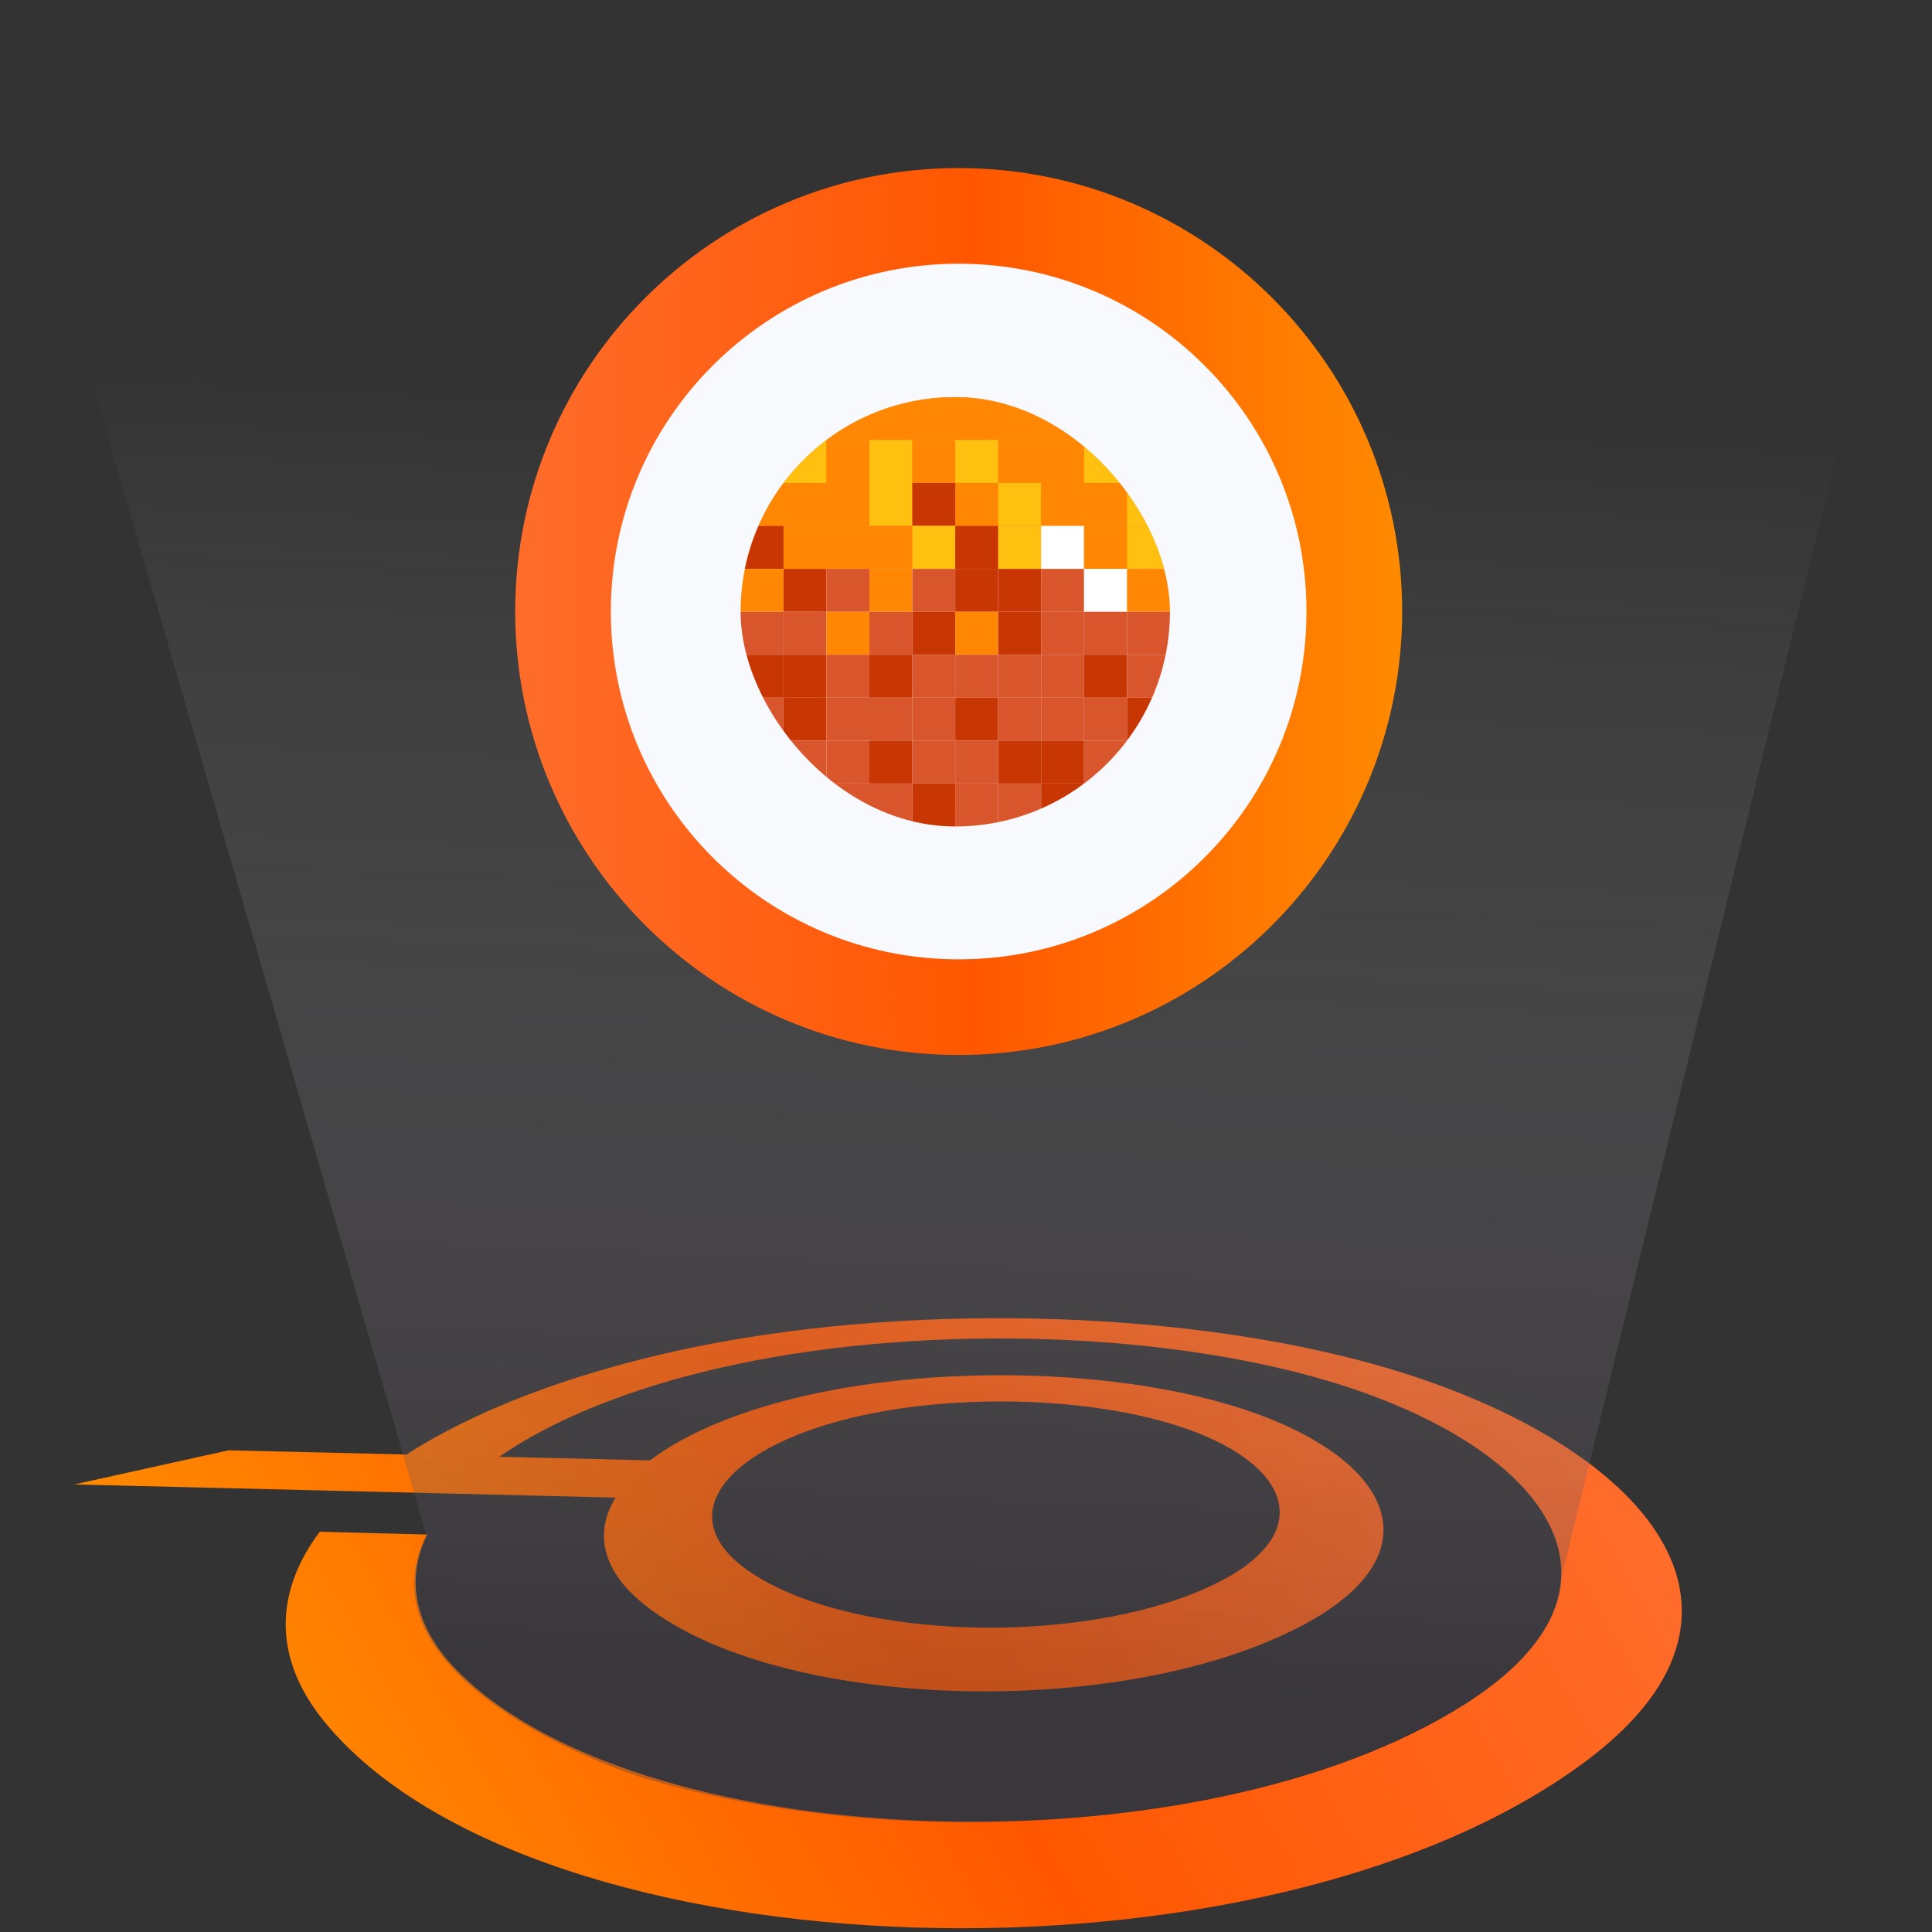
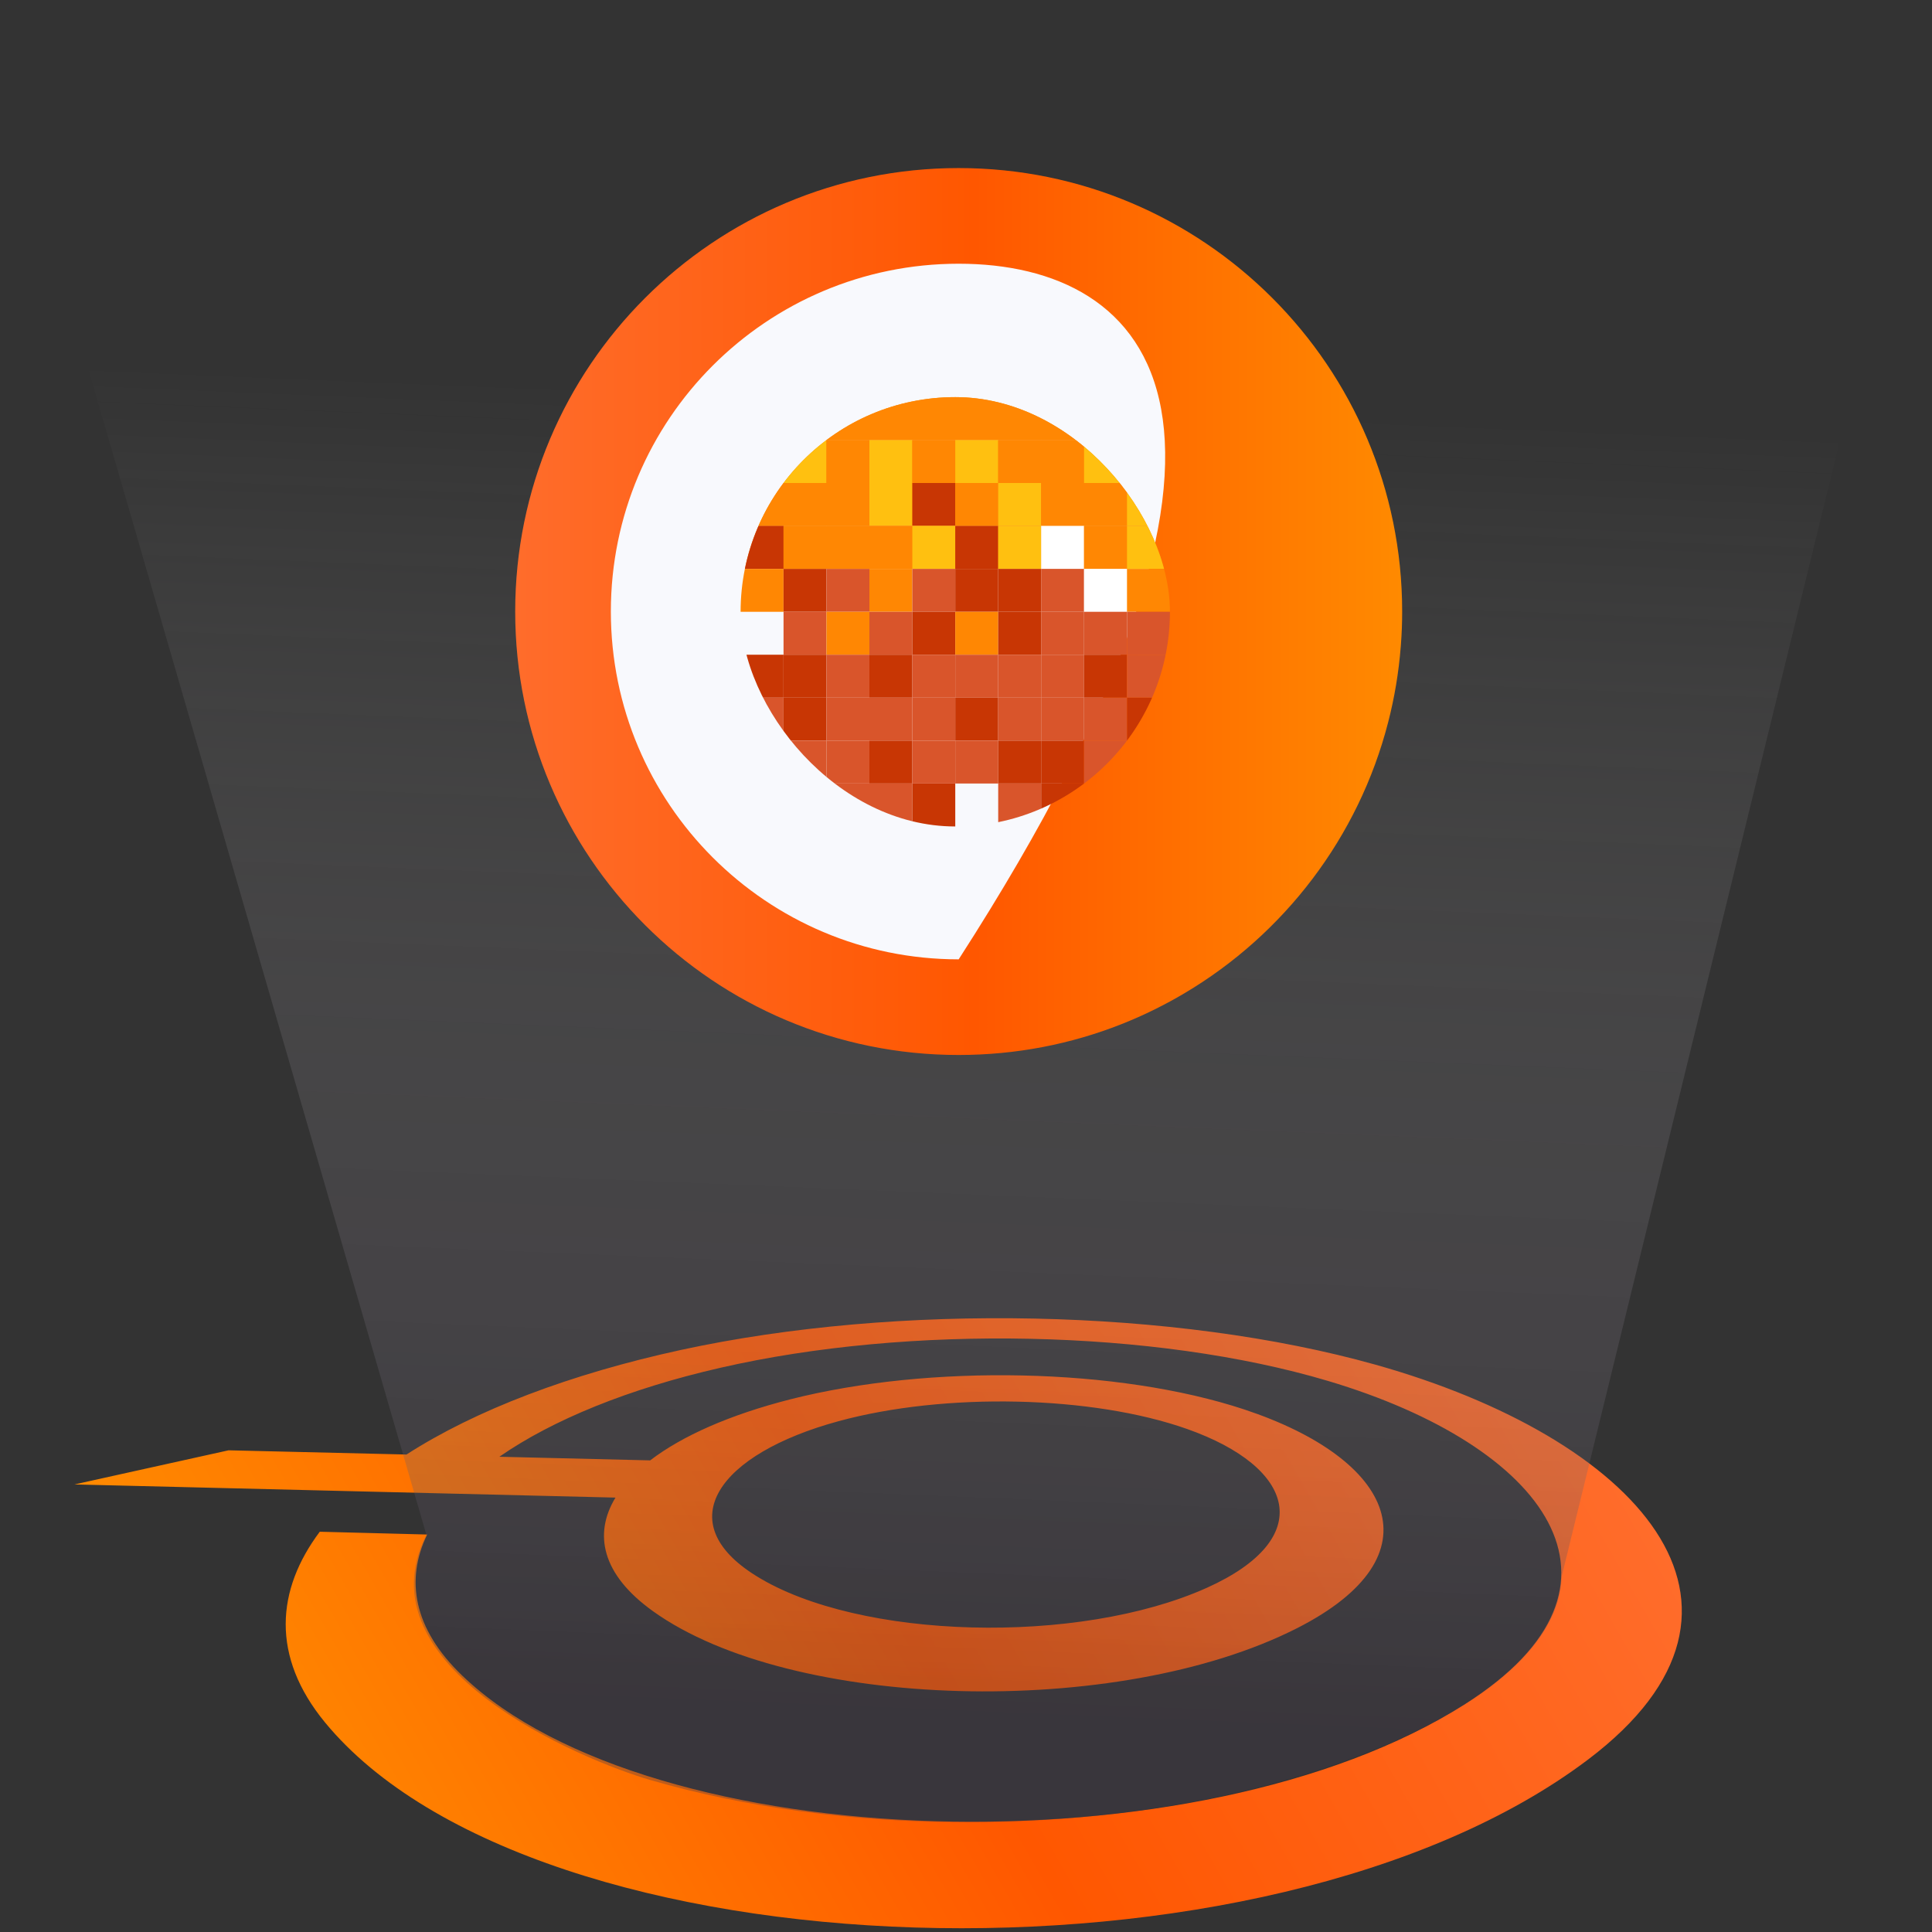
<svg xmlns="http://www.w3.org/2000/svg" width="90" height="90" viewBox="0 0 90 90" fill="none">
  <rect x="0" y="0" width="90" height="90" fill="#333333" stroke="none" />
  <path d="M3.467 69.151L28.671 69.764C27.641 71.458 28.032 73.347 30.417 75.055C36.842 79.668 52.051 80.098 60.417 75.85C67.09 72.461 64.926 67.965 57.967 65.659C52.103 63.717 43.319 63.534 36.803 65.189C34.001 65.906 31.786 66.884 30.287 68.03L23.263 67.861C25.739 66.141 29.284 64.694 33.558 63.717C42.355 61.697 53.81 61.931 61.864 64.329C71.977 67.34 76.955 73.843 68.25 79.381C55.843 87.279 30.313 86.471 21.542 78.065C19.236 75.863 18.884 73.569 19.9 71.484L14.896 71.354C12.876 74.051 12.602 77.153 15.144 80.242C24.918 92.101 59.01 93.274 73.984 81.962C83.51 74.755 76.173 66.975 64.079 63.573C54.748 60.954 41.833 60.693 31.733 62.883C26.573 64.004 22.155 65.685 18.936 67.757L10.648 67.561L3.467 69.151ZM55.309 66.571C60.352 68.356 61.343 71.653 56.234 73.96C50.239 76.658 39.996 76.384 35.226 73.413C31.186 70.91 33.454 67.731 39.058 66.206C44.023 64.851 50.891 65.007 55.309 66.571Z" fill="url(#paint0_linear_17742_183164)" />
  <path opacity="0.34" d="M72.746 73.452C72.629 77.622 66.543 81.167 59.037 83.161C50.305 85.48 39.267 85.52 30.314 82.926C27.082 81.988 16.734 77.661 19.862 71.497L0.001 3H90.001L72.746 73.452Z" fill="url(#paint1_linear_17742_183164)" />
  <path d="M65.318 28.487C65.318 29.013 65.299 29.538 65.258 30.052C65.257 30.075 65.254 30.098 65.253 30.122C65.158 31.328 64.96 32.506 64.666 33.644C63.289 39.001 59.819 43.518 55.179 46.268C54.731 46.535 54.271 46.783 53.801 47.016C53.291 47.27 52.767 47.503 52.232 47.713C49.891 48.638 47.336 49.145 44.658 49.145C33.25 49.145 24 39.897 24 28.487C24 17.079 33.25 7.829 44.658 7.829C56.068 7.829 65.318 17.079 65.318 28.487Z" fill="url(#paint2_linear_17742_183164)" />
-   <path d="M44.659 44.69C53.607 44.69 60.861 37.436 60.861 28.487C60.861 19.539 53.607 12.285 44.659 12.285C35.71 12.285 28.456 19.539 28.456 28.487C28.456 37.436 35.71 44.69 44.659 44.69Z" fill="#F8F9FD" />
+   <path d="M44.659 44.69C60.861 19.539 53.607 12.285 44.659 12.285C35.71 12.285 28.456 19.539 28.456 28.487C28.456 37.436 35.71 44.69 44.659 44.69Z" fill="#F8F9FD" />
  <g clip-path="url(#clip0_17742_183164)">
    <rect width="20" height="2" transform="translate(34.5 18.5)" fill="#FF8703" />
    <rect x="34.5" y="18.5" width="2" height="2" fill="#FFC010" />
    <rect x="36.5" y="18.5" width="2" height="2" fill="#FFC010" />
    <rect x="38.5" y="18.5" width="2" height="2" fill="#FF8703" />
    <rect x="40.5" y="18.5" width="2" height="2" fill="#FF8703" />
    <rect x="42.5" y="18.5" width="2" height="2" fill="#FF8703" />
    <rect x="44.5" y="18.5" width="2" height="2" fill="#FF8703" />
    <rect x="46.5" y="18.5" width="2" height="2" fill="#FF8703" />
    <rect x="48.5" y="18.5" width="2" height="2" fill="#FF8703" />
    <rect x="50.5" y="18.5" width="2" height="2" fill="#FFC010" />
    <rect x="52.5" y="18.5" width="2" height="2" fill="#FF8703" />
    <rect width="20" height="2" transform="translate(34.5 20.5)" fill="#FF8703" />
    <rect x="34.5" y="20.5" width="2" height="2" fill="#FF8703" />
    <rect x="36.5" y="20.5" width="2" height="2" fill="#FFC010" />
    <rect x="38.5" y="20.5" width="2" height="2" fill="#FF8703" />
    <rect x="40.5" y="20.5" width="2" height="2" fill="#FFC010" />
    <rect x="42.5" y="20.5" width="2" height="2" fill="#FF8703" />
    <rect x="44.5" y="20.5" width="2" height="2" fill="#FFC010" />
    <rect x="46.5" y="20.5" width="2" height="2" fill="#FF8703" />
    <rect x="48.5" y="20.5" width="2" height="2" fill="#FF8703" />
    <rect x="50.5" y="20.5" width="2" height="2" fill="#FFC010" />
    <rect x="52.5" y="20.5" width="2" height="2" fill="#FF8703" />
    <rect width="20" height="2" transform="translate(34.5 22.5)" fill="#FF8703" />
    <rect x="34.5" y="22.5" width="2" height="2" fill="#FF8703" />
    <rect x="36.5" y="22.5" width="2" height="2" fill="#FF8703" />
    <rect x="38.5" y="22.5" width="2" height="2" fill="#FF8703" />
    <rect x="40.5" y="22.5" width="2" height="2" fill="#FFC010" />
    <rect x="42.5" y="22.5" width="2" height="2" fill="#C83604" />
    <rect x="44.5" y="22.5" width="2" height="2" fill="#FF8703" />
    <rect x="46.5" y="22.5" width="2" height="2" fill="#FFC010" />
    <rect x="48.5" y="22.5" width="2" height="2" fill="#FF8703" />
    <rect x="50.5" y="22.5" width="2" height="2" fill="#FF8703" />
    <rect x="52.5" y="22.5" width="2" height="2" fill="#FFC010" />
    <rect width="20" height="2" transform="translate(34.5 24.5)" fill="#FF8703" />
    <rect x="34.5" y="24.5" width="2" height="2" fill="#C83604" />
    <rect x="36.5" y="24.5" width="2" height="2" fill="#FF8703" />
    <rect x="38.5" y="24.5" width="2" height="2" fill="#FF8703" />
    <rect x="40.5" y="24.5" width="2" height="2" fill="#FF8703" />
    <rect x="42.5" y="24.5" width="2" height="2" fill="#FFC010" />
    <rect x="44.5" y="24.5" width="2" height="2" fill="#C83604" />
    <rect x="46.5" y="24.5" width="2" height="2" fill="#FFC010" />
    <rect x="48.5" y="24.5" width="2" height="2" fill="white" />
    <rect x="50.5" y="24.5" width="2" height="2" fill="#FF8703" />
    <rect x="52.5" y="24.5" width="2" height="2" fill="#FFC010" />
    <rect x="34.5" y="26.5" width="2" height="2" fill="#FF8703" />
    <rect x="36.5" y="26.5" width="2" height="2" fill="#C83604" />
    <rect x="38.5" y="26.5" width="2" height="2" fill="#D9552B" />
    <rect x="40.5" y="26.5" width="2" height="2" fill="#FF8703" />
    <rect x="42.5" y="26.5" width="2" height="2" fill="#D9552B" />
    <rect x="44.5" y="26.5" width="2" height="2" fill="#C83604" />
    <rect x="46.5" y="26.5" width="2" height="2" fill="#C83604" />
    <rect x="48.5" y="26.5" width="2" height="2" fill="#D9552B" />
    <rect x="50.5" y="26.5" width="2" height="2" fill="white" />
    <rect x="52.5" y="26.5" width="2" height="2" fill="#FF8703" />
-     <rect x="34.5" y="28.5" width="2" height="2" fill="#D9552B" />
    <rect x="36.5" y="28.5" width="2" height="2" fill="#D9552B" />
    <rect x="38.5" y="28.5" width="2" height="2" fill="#FF8703" />
    <rect x="40.5" y="28.5" width="2" height="2" fill="#D9552B" />
    <rect x="42.5" y="28.5" width="2" height="2" fill="#C83604" />
    <rect x="44.5" y="28.5" width="2" height="2" fill="#FF8703" />
    <rect x="46.5" y="28.5" width="2" height="2" fill="#C83604" />
    <rect x="48.5" y="28.5" width="2" height="2" fill="#D9552B" />
    <rect x="50.5" y="28.5" width="2" height="2" fill="#D9552B" />
    <rect x="52.5" y="28.5" width="2" height="2" fill="#D9552B" />
    <rect x="34.5" y="30.5" width="2" height="2" fill="#C83604" />
    <rect x="36.5" y="30.5" width="2" height="2" fill="#C83604" />
    <rect x="38.5" y="30.5" width="2" height="2" fill="#D9552B" />
    <rect x="40.5" y="30.5" width="2" height="2" fill="#C83604" />
    <rect x="42.5" y="30.5" width="2" height="2" fill="#D9552B" />
    <rect x="44.5" y="30.5" width="2" height="2" fill="#D9552B" />
    <rect x="46.5" y="30.5" width="2" height="2" fill="#D9552B" />
    <rect x="48.5" y="30.5" width="2" height="2" fill="#D9552B" />
    <rect x="50.5" y="30.5" width="2" height="2" fill="#C83604" />
    <rect x="52.5" y="30.5" width="2" height="2" fill="#D9552B" />
    <rect x="34.5" y="32.5" width="2" height="2" fill="#D9552B" />
    <rect x="36.5" y="32.5" width="2" height="2" fill="#C83604" />
    <rect x="38.5" y="32.5" width="2" height="2" fill="#D9552B" />
    <rect x="40.5" y="32.5" width="2" height="2" fill="#D9552B" />
    <rect x="42.5" y="32.5" width="2" height="2" fill="#D9552B" />
    <rect x="44.5" y="32.5" width="2" height="2" fill="#C83604" />
    <rect x="46.5" y="32.5" width="2" height="2" fill="#D9552B" />
    <rect x="48.5" y="32.5" width="2" height="2" fill="#D9552B" />
    <rect x="50.5" y="32.5" width="2" height="2" fill="#D9552B" />
    <rect x="52.5" y="32.5" width="2" height="2" fill="#C83604" />
    <rect x="34.5" y="34.5" width="2" height="2" fill="#C83604" />
    <rect x="36.5" y="34.5" width="2" height="2" fill="#D9552B" />
    <rect x="38.5" y="34.5" width="2" height="2" fill="#D9552B" />
    <rect x="40.5" y="34.5" width="2" height="2" fill="#C83604" />
    <rect x="42.5" y="34.5" width="2" height="2" fill="#D9552B" />
    <rect x="44.5" y="34.5" width="2" height="2" fill="#D9552B" />
    <rect x="46.5" y="34.5" width="2" height="2" fill="#C83604" />
    <rect x="48.5" y="34.5" width="2" height="2" fill="#C83604" />
    <rect x="50.5" y="34.5" width="2" height="2" fill="#D9552B" />
-     <rect x="52.5" y="34.5" width="2" height="2" fill="#D9552B" />
    <rect x="34.5" y="36.5" width="2" height="2" fill="#C83604" />
    <rect x="36.5" y="36.5" width="2" height="2" fill="#D9552B" />
    <rect x="38.5" y="36.5" width="2" height="2" fill="#D9552B" />
    <rect x="40.5" y="36.5" width="2" height="2" fill="#D9552B" />
    <rect x="42.5" y="36.5" width="2" height="2" fill="#C83604" />
-     <rect x="44.5" y="36.5" width="2" height="2" fill="#D9552B" />
    <rect x="46.5" y="36.5" width="2" height="2" fill="#D9552B" />
    <rect x="48.5" y="36.5" width="2" height="2" fill="#C83604" />
    <rect x="50.5" y="36.5" width="2" height="2" fill="#D9552B" />
    <rect x="52.5" y="36.5" width="2" height="2" fill="#D9552B" />
  </g>
  <defs>
    <linearGradient id="paint0_linear_17742_183164" x1="69.541" y1="58.033" x2="14.987" y2="89.27" gradientUnits="userSpaceOnUse">
      <stop stop-color="#FF6C2B" />
      <stop offset="0.518" stop-color="#FF5700" />
      <stop offset="1" stop-color="#FF8A00" />
    </linearGradient>
    <linearGradient id="paint1_linear_17742_183164" x1="44.96" y1="3.86" x2="41.816" y2="79.761" gradientUnits="userSpaceOnUse">
      <stop stop-color="#292A3E" stop-opacity="0" />
      <stop offset="0.194" stop-color="white" stop-opacity="0" />
      <stop offset="0.998" stop-color="#453B4B" />
    </linearGradient>
    <linearGradient id="paint2_linear_17742_183164" x1="24" y1="28.487" x2="65.318" y2="28.487" gradientUnits="userSpaceOnUse">
      <stop stop-color="#FF6C2B" />
      <stop offset="0.518" stop-color="#FF5700" />
      <stop offset="1" stop-color="#FF8A00" />
    </linearGradient>
    <clipPath id="clip0_17742_183164">
      <rect x="34.5" y="18.5" width="20" height="20" rx="10" fill="white" />
    </clipPath>
  </defs>
</svg>